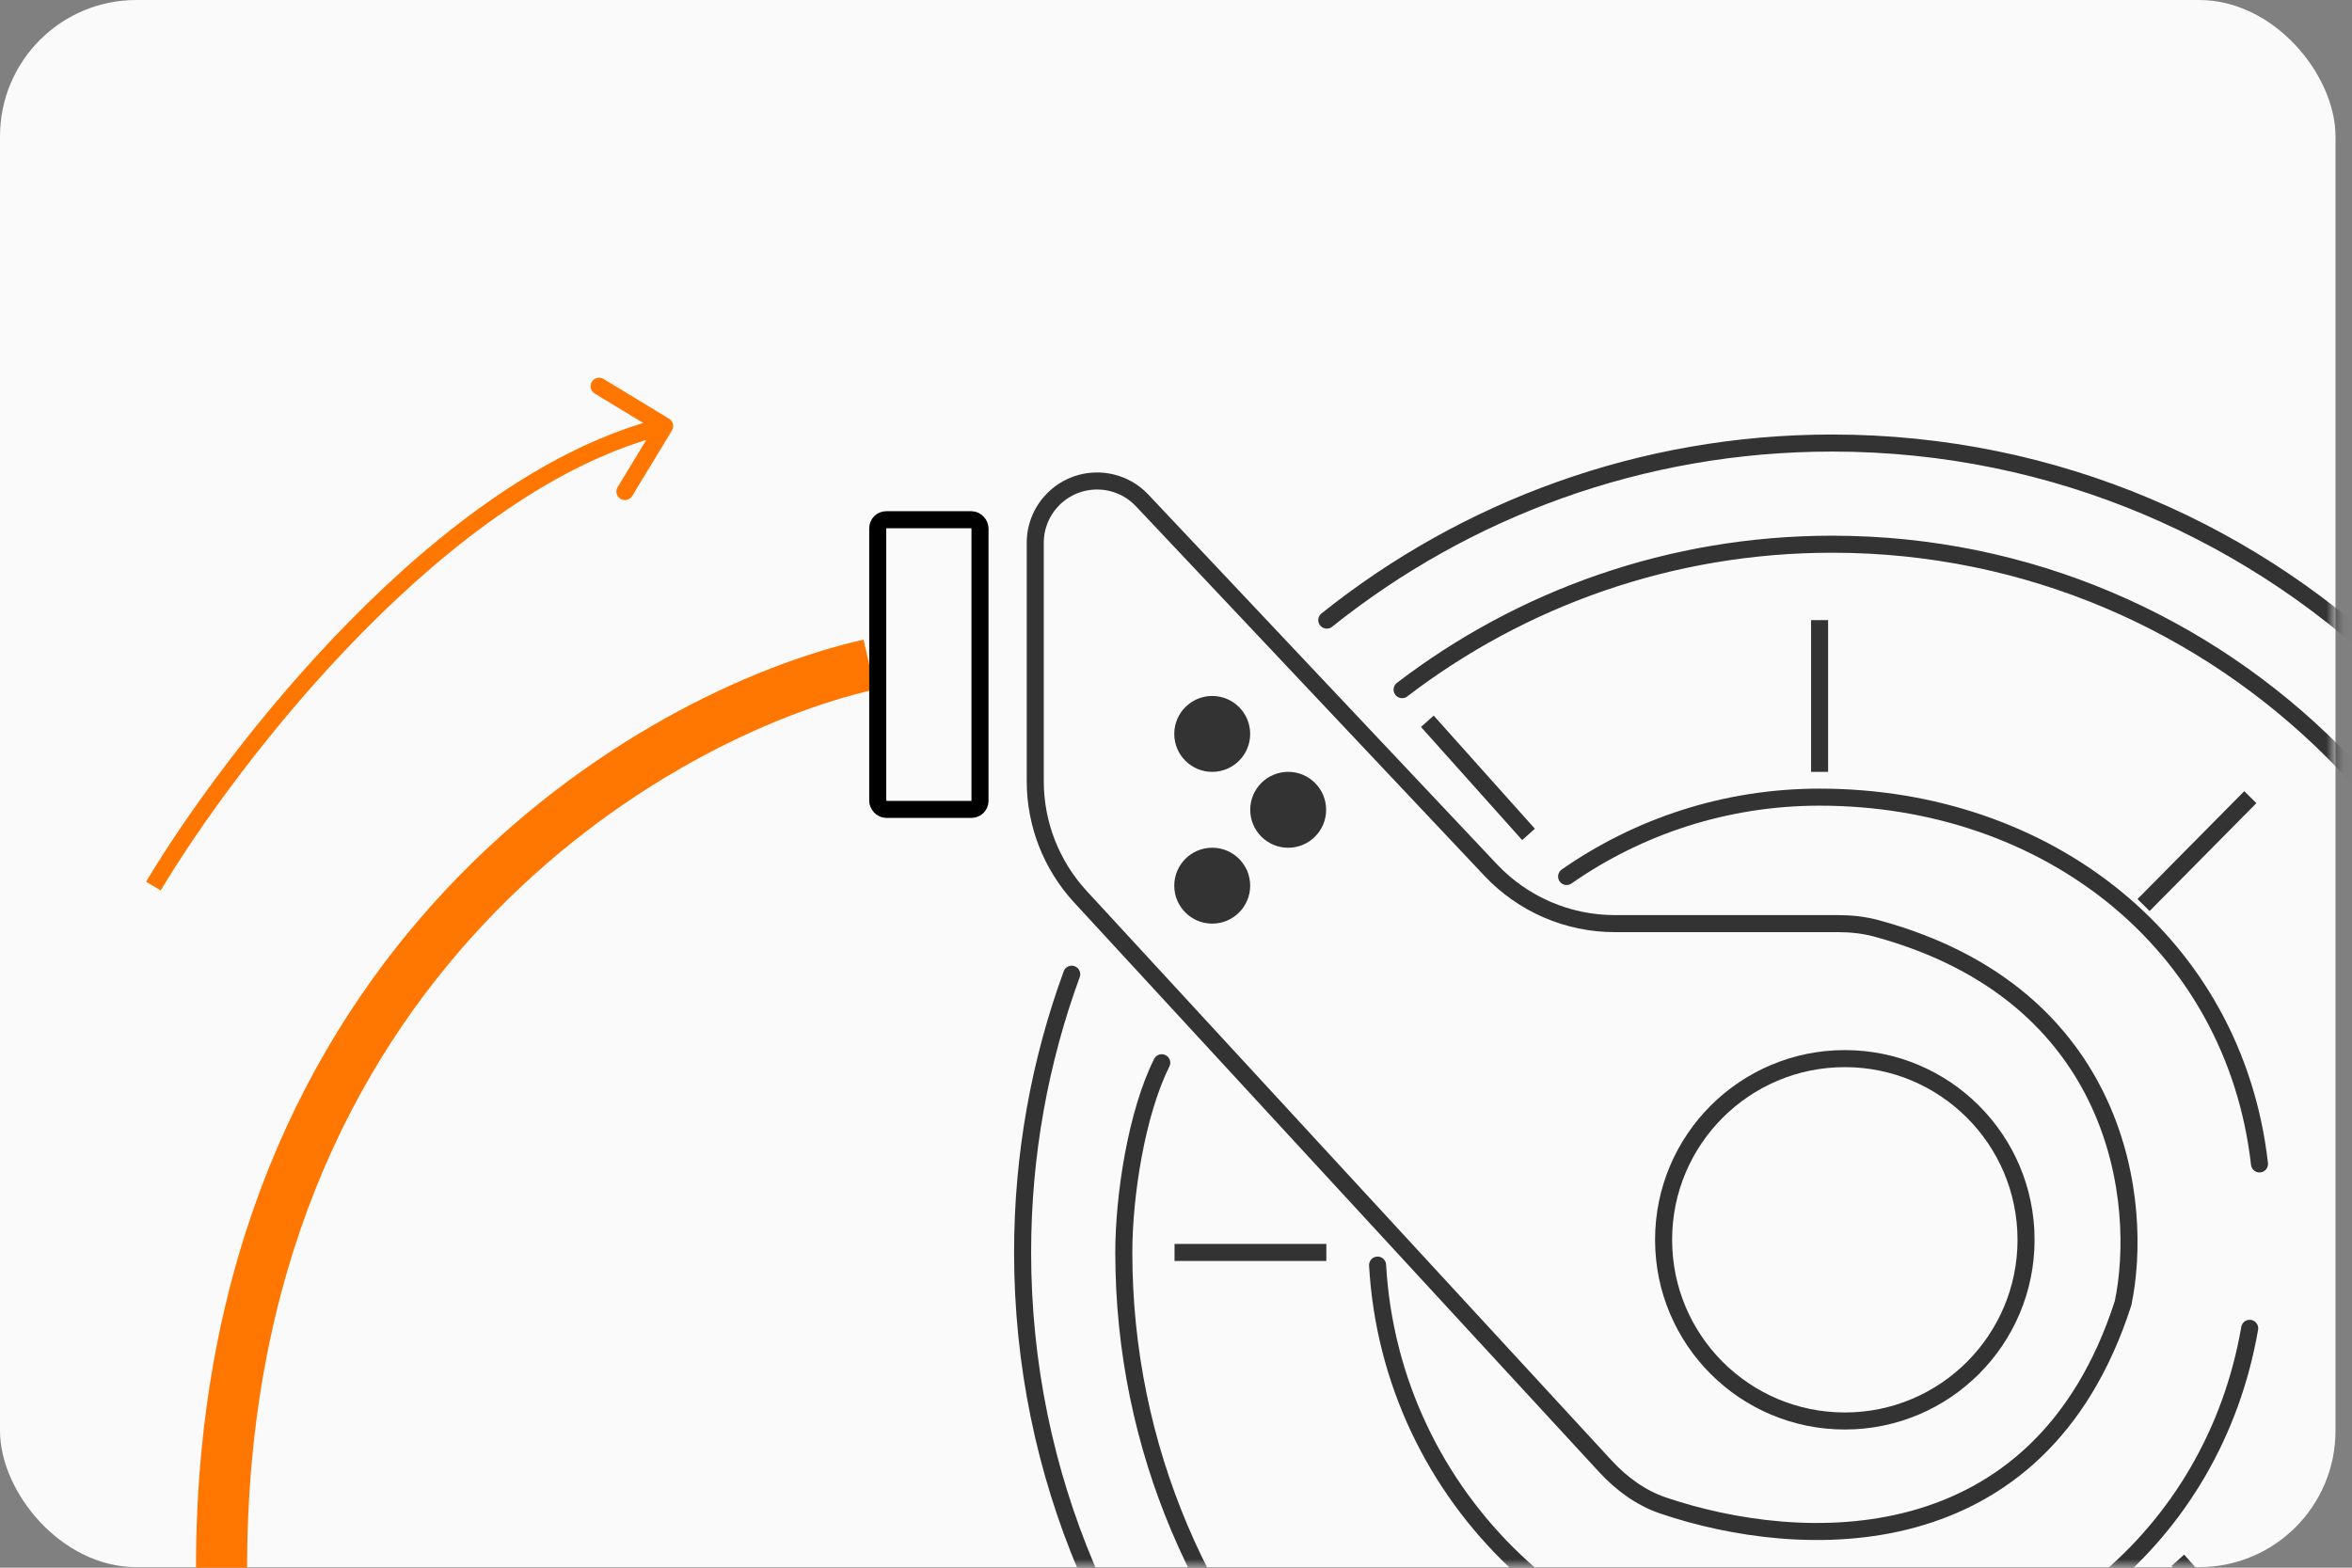
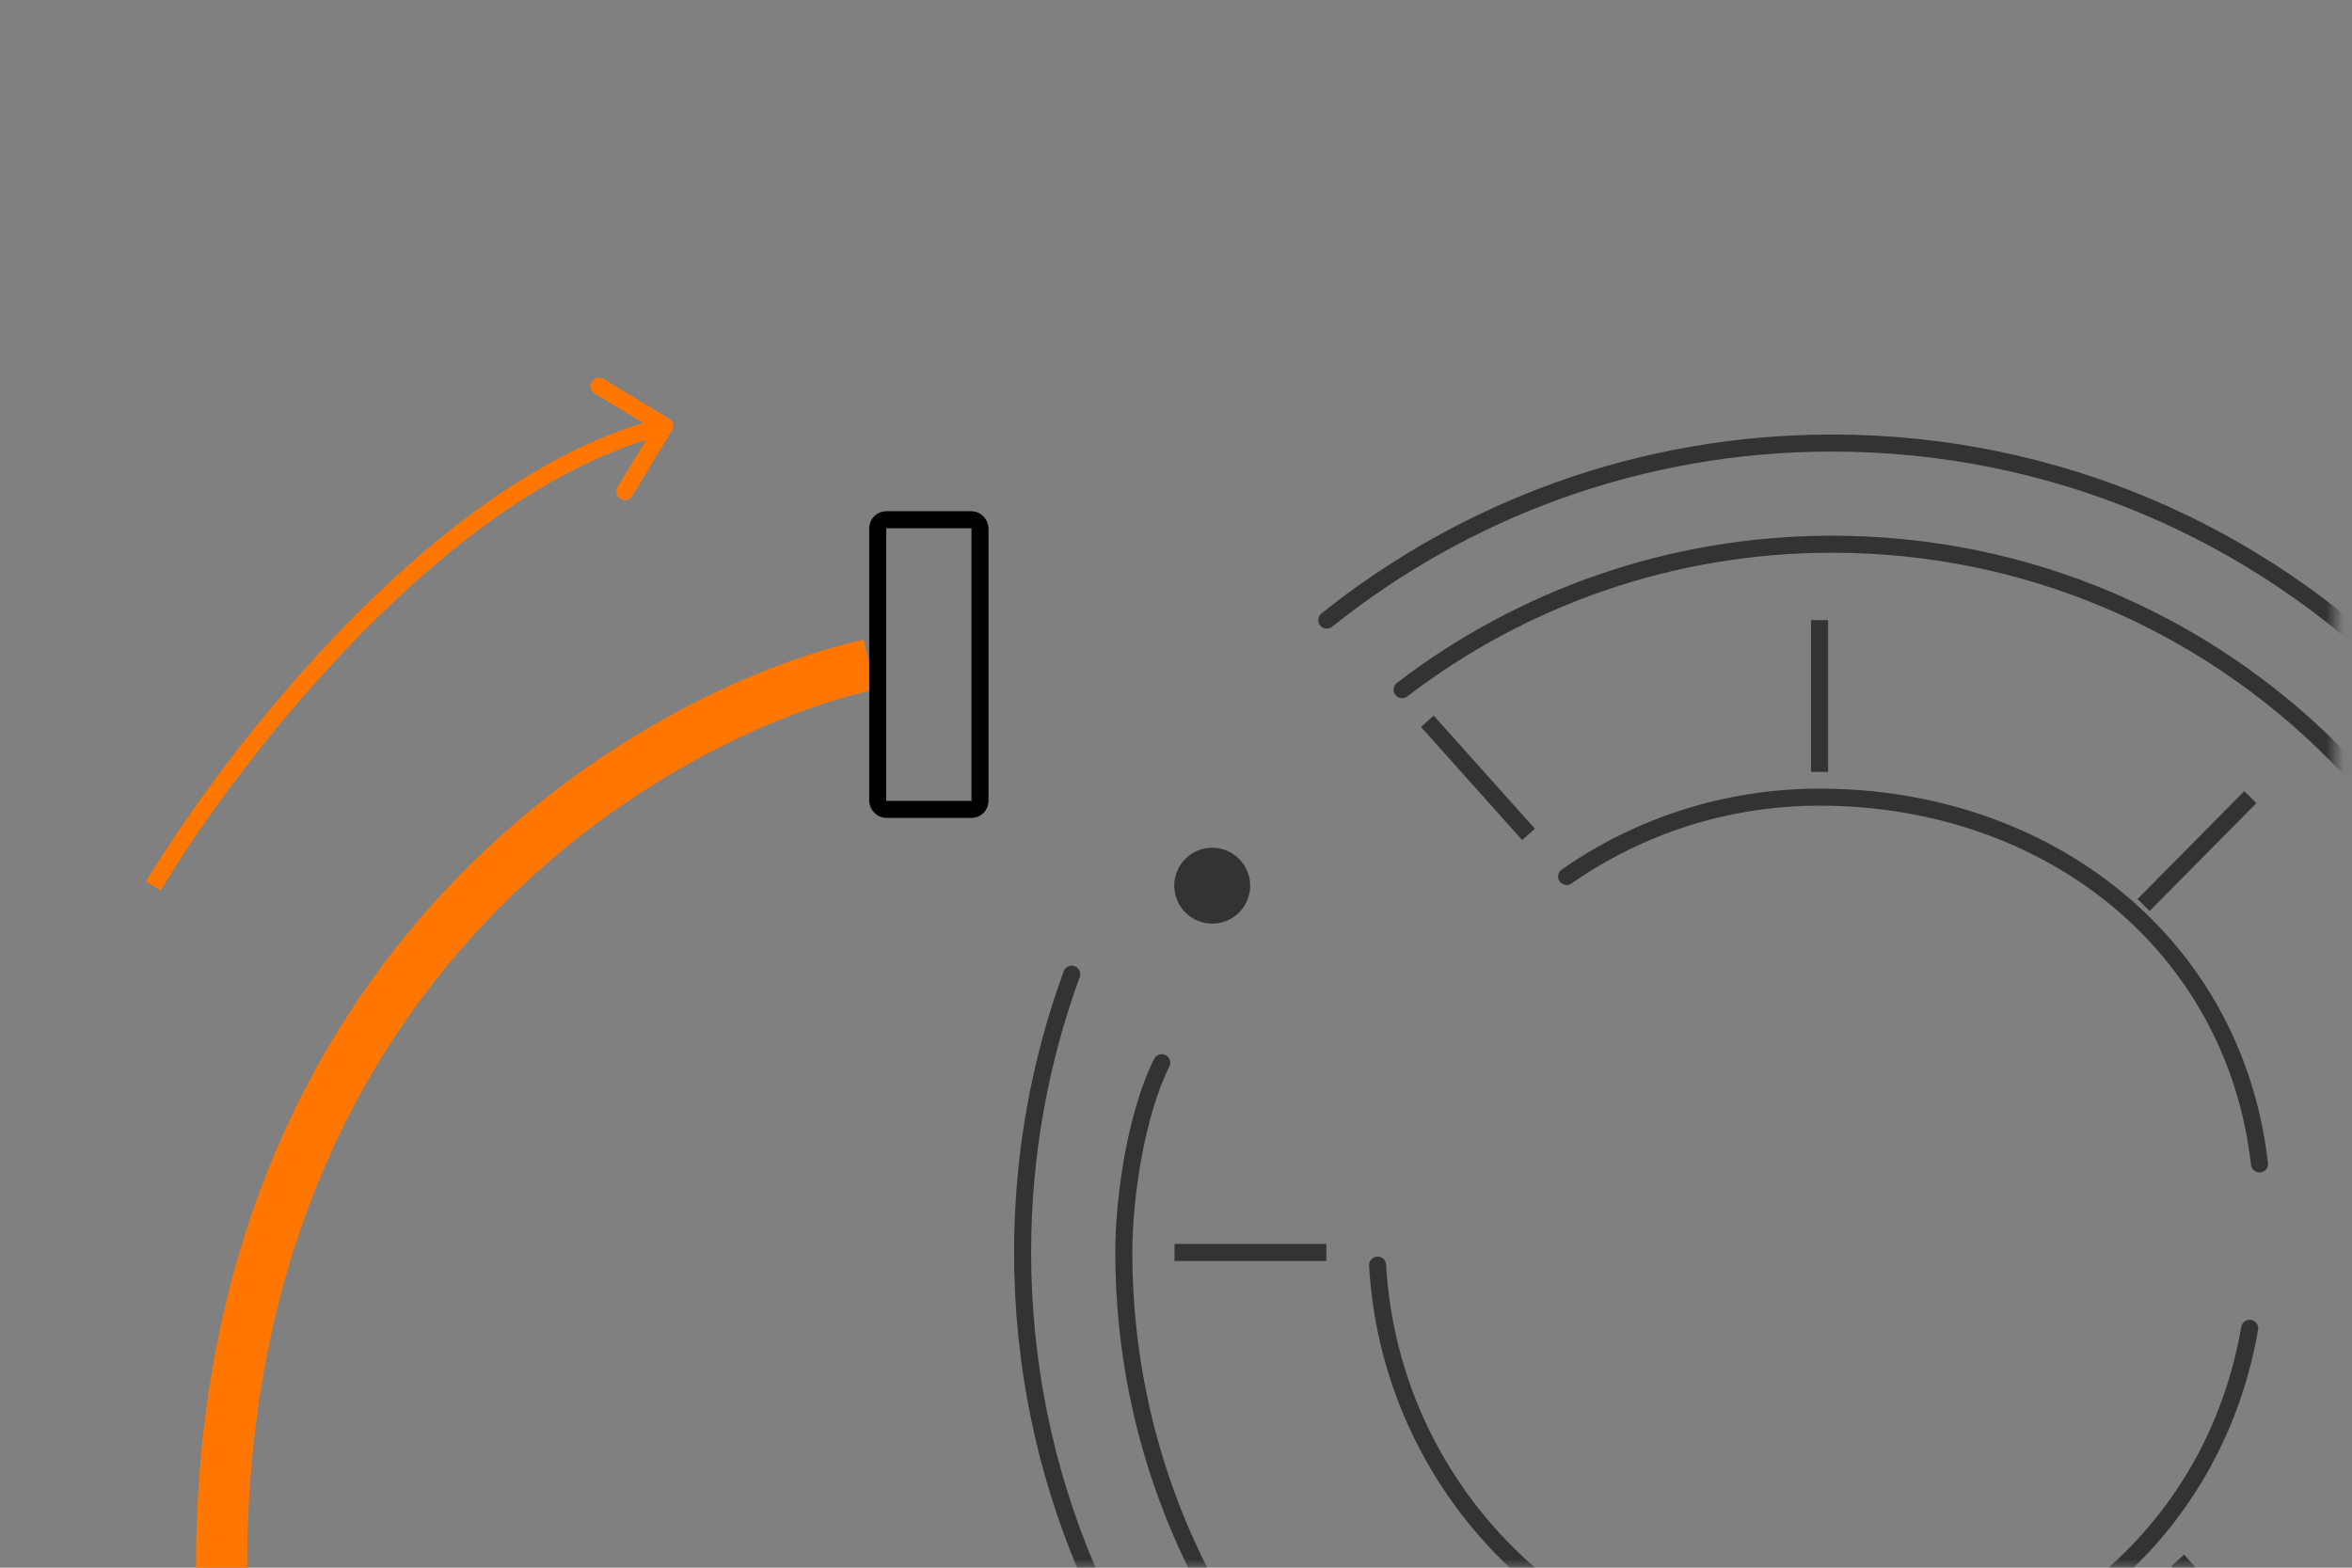
<svg xmlns="http://www.w3.org/2000/svg" fill="none" viewBox="0 0 138 92" height="92" width="138">
  <rect x="0" y="0" width="138" height="92" fill="#808080" stroke="none" />
-   <rect fill="#FAFAFA" rx="8" height="91.968" width="137.032" />
  <mask height="92" width="138" y="0" x="0" maskUnits="userSpaceOnUse" style="mask-type:alpha" id="mask0_1515_5823">
    <rect fill="#FAFAFA" rx="8" height="91.968" width="137.032" />
  </mask>
  <g mask="url(#mask0_1515_5823)">
    <path stroke-linecap="round" stroke="#333333" d="M77.847 36.391C85.974 29.888 96.283 26 107.5 26C133.734 26 155 47.267 155 73.5C155 99.734 133.734 121 107.5 121C81.266 121 60 99.734 60 73.5C60 67.763 61.017 62.263 62.881 57.172" />
    <path stroke-linecap="round" stroke="#333333" d="M82.266 40.472C89.262 35.118 98.01 31.937 107.5 31.937C130.454 31.937 149.063 50.545 149.063 73.5C149.063 96.454 130.454 115.062 107.5 115.062C84.546 115.062 65.938 96.454 65.938 73.5C65.938 70.178 66.68 65.336 68.164 62.367" />
    <path stroke-linecap="round" stroke="#333333" d="M91.919 51.437C96.127 48.502 101.244 46.781 106.763 46.781C120.106 46.781 131.099 55.356 132.572 68.305M80.828 74.242C81.597 87.898 92.915 98.734 106.763 98.734C119.591 98.734 129.885 90.178 131.997 77.953" />
    <path stroke="#333333" d="M106.762 45.297V36.391" />
    <path stroke="#333333" d="M68.914 73.5L77.82 73.5" />
    <path stroke="#333333" d="M125.77 53.112L132.035 46.782" />
    <path stroke="#333333" d="M83.747 42.328L89.684 48.967" />
    <path stroke="#333333" d="M127.778 91.567L133.715 98.206" />
-     <path stroke-linecap="round" stroke="#333333" d="M60.742 45.845V31.856C60.742 29.851 62.367 28.227 64.371 28.227C65.371 28.227 66.326 28.639 67.012 29.366L87.469 51.063C89.359 53.067 91.991 54.203 94.745 54.203H107.846C108.602 54.203 109.364 54.283 110.094 54.481C124.488 58.387 125.777 70.677 124.57 76.469C119.661 91.743 105.605 91.063 97.598 88.357C96.275 87.911 95.136 87.071 94.19 86.045L63.389 52.622C61.687 50.775 60.742 48.356 60.742 45.845Z" />
-     <circle stroke="#333333" r="10.633" cy="72.758" cx="108.242" />
-     <circle fill="#333333" r="2.227" cy="43.07" cx="71.125" />
    <circle fill="#333333" r="2.227" cy="51.976" cx="71.125" />
-     <circle fill="#333333" r="2.227" cy="47.523" cx="75.582" />
  </g>
  <path stroke-width="3" stroke="#FF7700" d="M51 39C38.333 41.858 13 56.459 13 92" />
  <rect stroke="black" rx="0.5" height="17" width="6" y="30.5" x="51.5" />
  <path fill="#FF7700" d="M39.428 25.259C39.571 25.023 39.495 24.716 39.259 24.573L35.412 22.239C35.176 22.095 34.868 22.171 34.725 22.407C34.582 22.643 34.657 22.95 34.893 23.094L38.313 25.168L36.239 28.588C36.095 28.824 36.171 29.132 36.407 29.275C36.643 29.418 36.95 29.343 37.094 29.107L39.428 25.259ZM9.429 52.257C11.708 48.449 15.941 42.525 21.215 37.163C26.498 31.791 32.769 27.041 39.119 25.486L38.881 24.514C32.258 26.136 25.826 31.047 20.502 36.462C15.167 41.887 10.886 47.875 8.571 51.743L9.429 52.257Z" />
</svg>